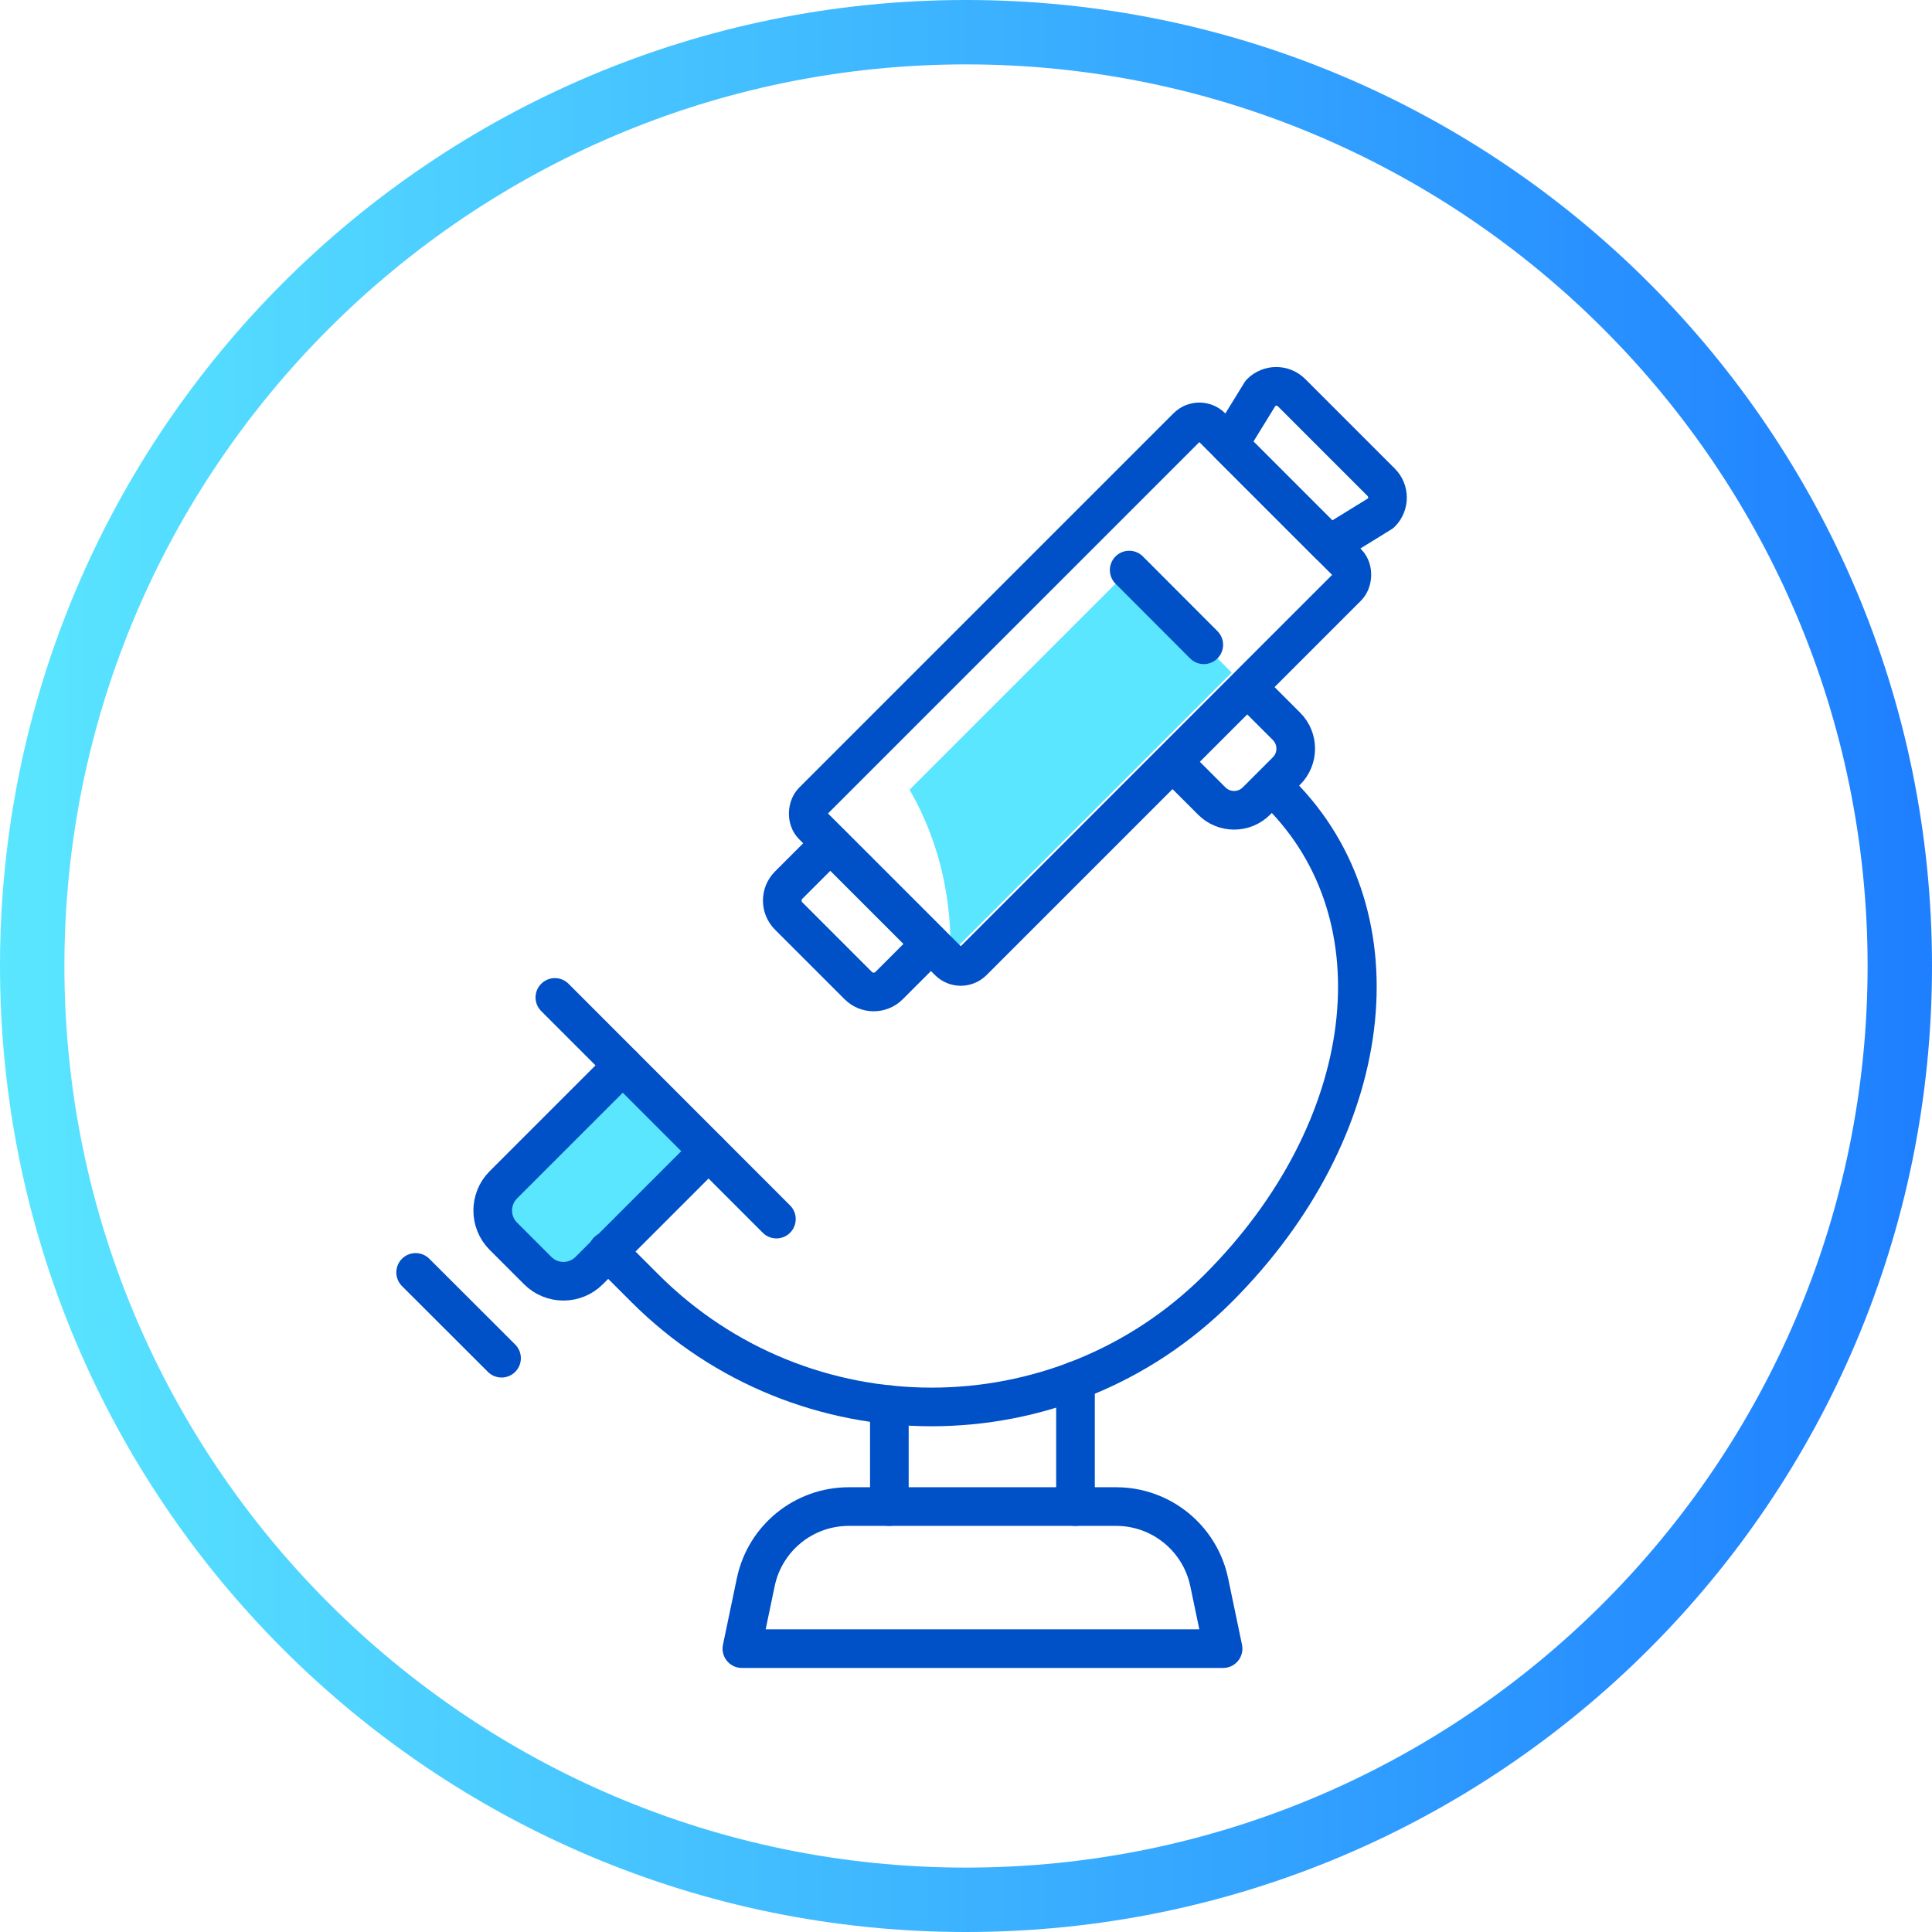
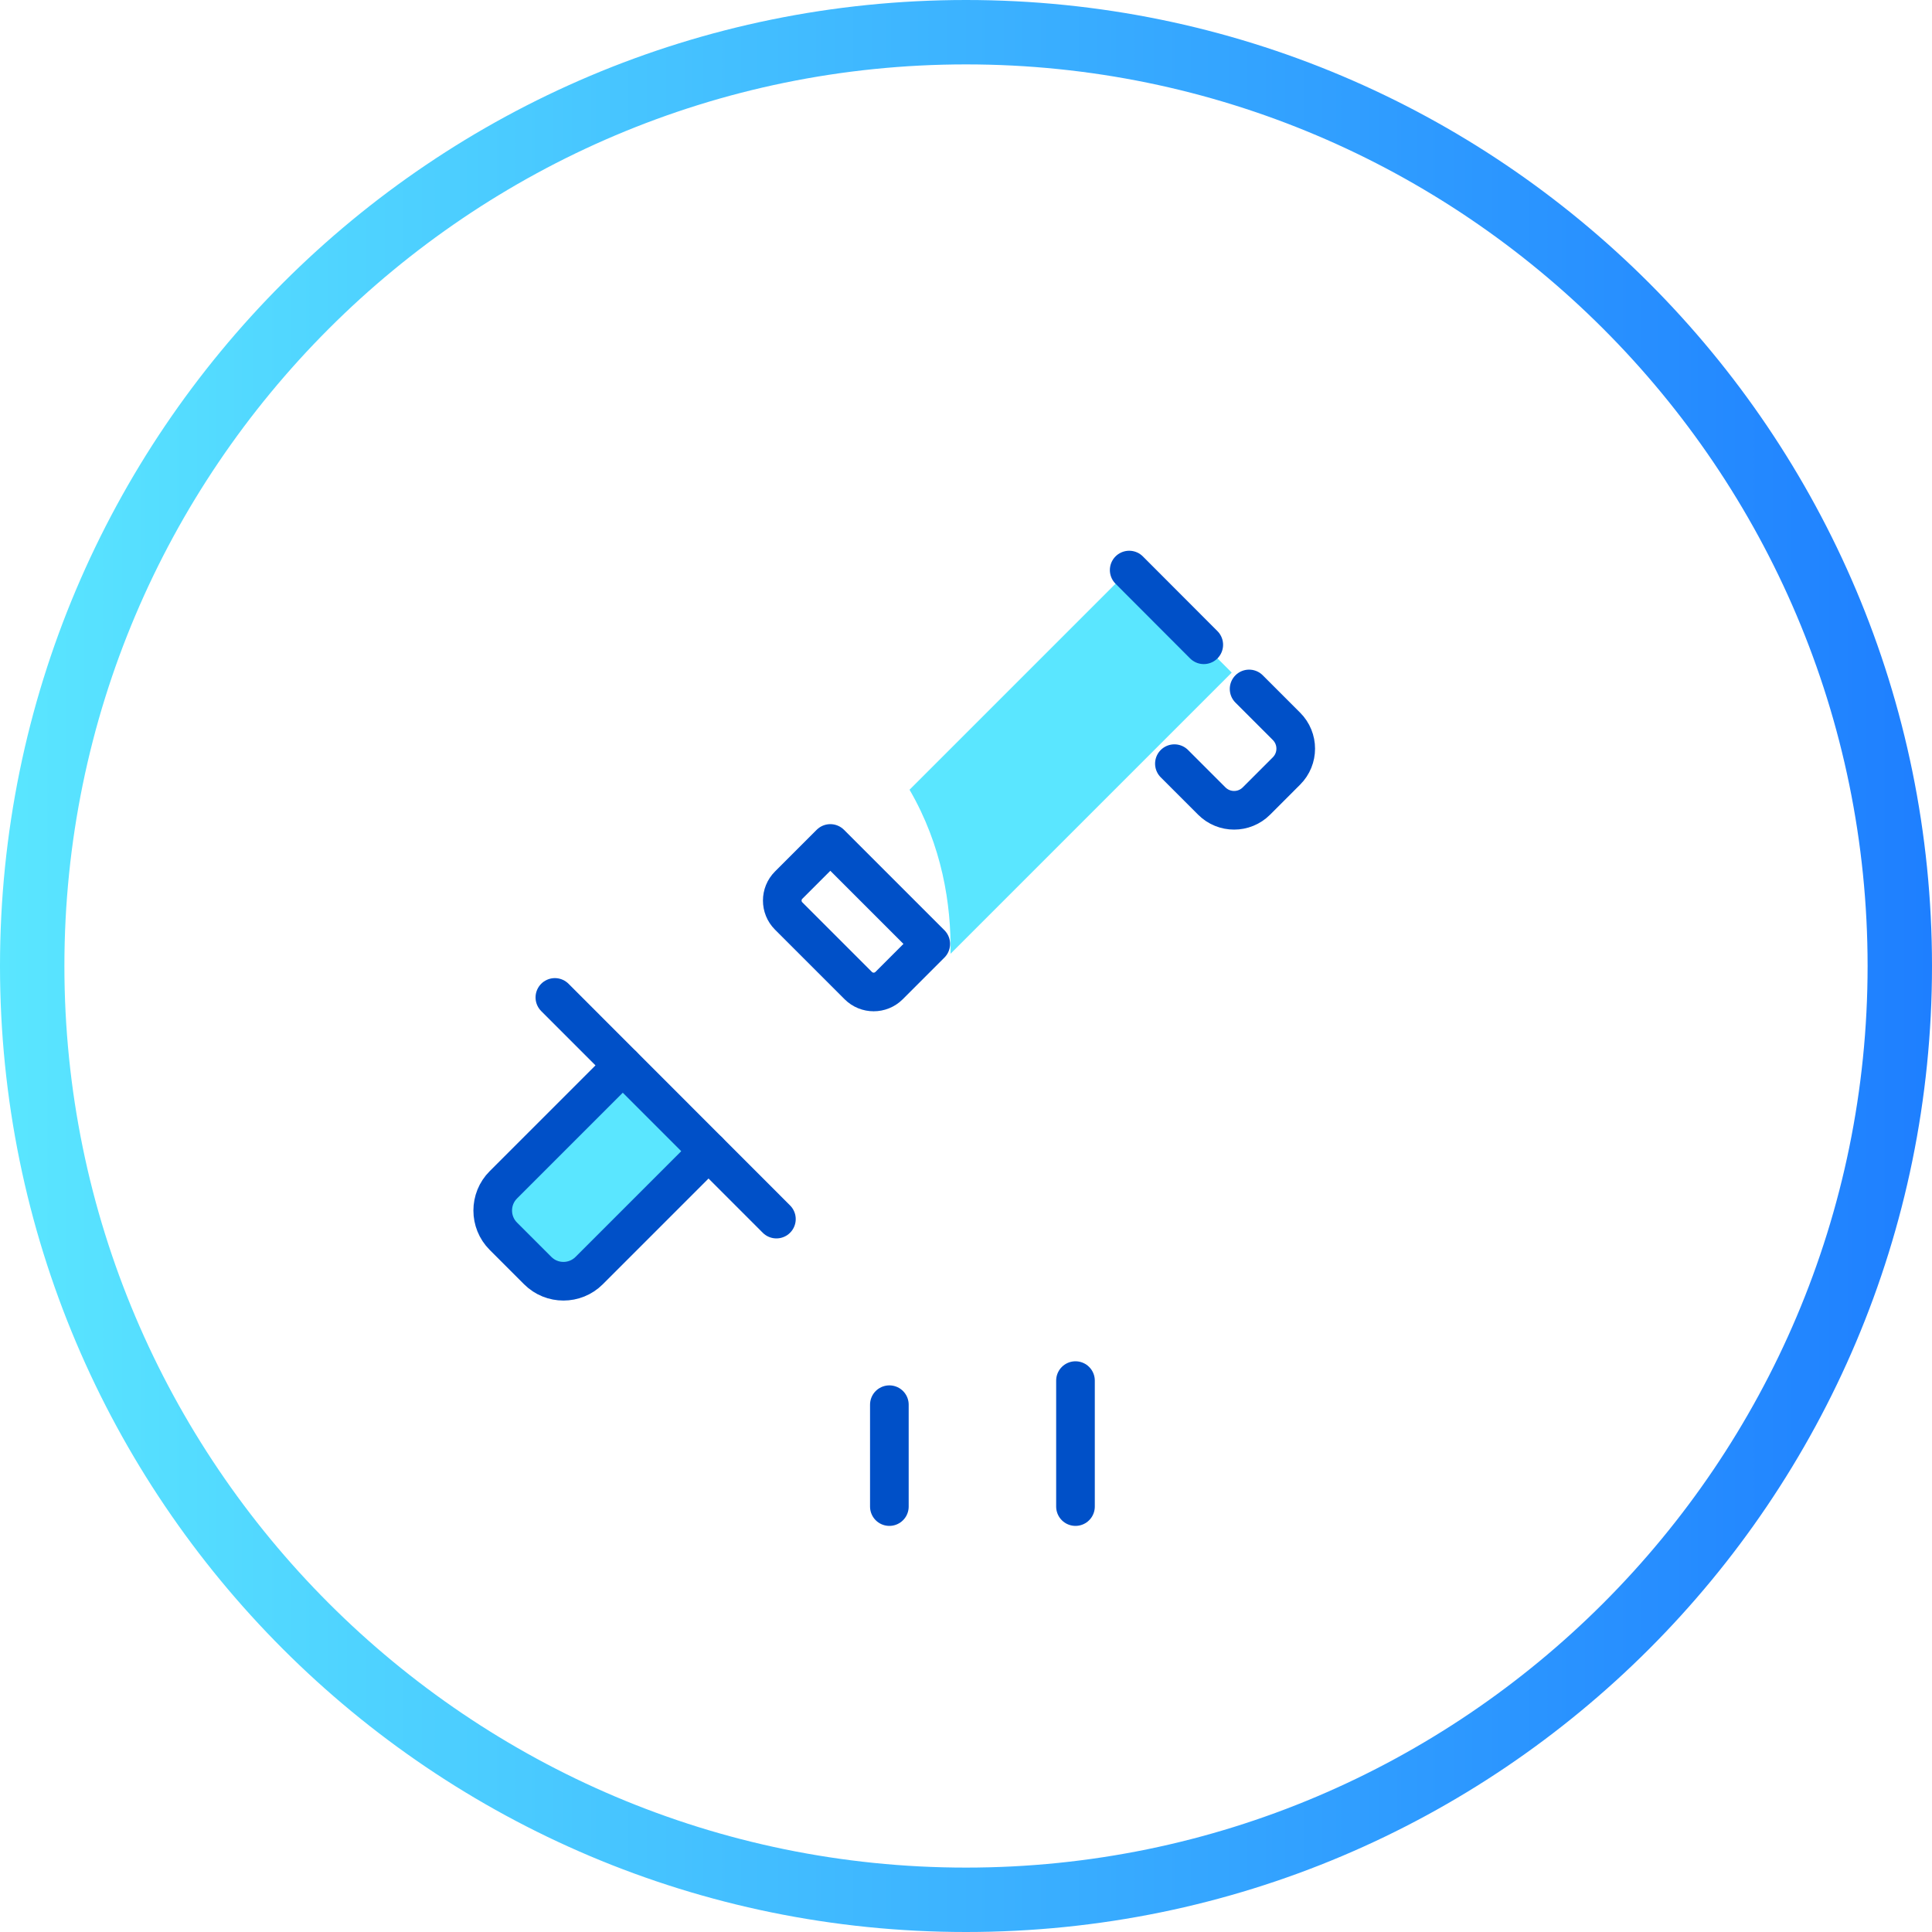
<svg xmlns="http://www.w3.org/2000/svg" viewBox="0 0 150 150">
  <linearGradient id="a" gradientUnits="userSpaceOnUse" x1="0" x2="150" y1="75" y2="75">
    <stop offset="0" stop-color="#5ae6ff" />
    <stop offset="1" stop-color="#1e7fff" />
  </linearGradient>
  <path d="m75 5c38.6 0 70 31.4 70 70s-31.4 70-70 70-70-31.4-70-70 31.4-70 70-70m0-5c-41.42 0-75 33.58-75 75s33.58 75 75 75 75-33.58 75-75-33.58-75-75-75z" fill="url(#a)" />
  <g stroke="#0050c8" stroke-linecap="round" stroke-linejoin="round" stroke-width="3">
    <path d="m48.35 82.72-9.27 9.27c-1.1 1.1-1.1 2.89 0 3.99l2.67 2.67c1.1 1.1 2.89 1.1 3.99 0l9.27-9.27" fill="#5ae6ff" />
    <path d="m69.05 116.97v-7.91" fill="none" />
    <path d="m83.5 107.19v9.78" fill="none" />
    <path d="m62.32 68.44h7.65c.93 0 1.69.76 1.69 1.69v4.58h-11.03v-4.58c0-.93.76-1.69 1.69-1.69z" fill="none" transform="matrix(-.707 -.707 .707 -.707 62.31 168.97)" />
    <path d="m60.28 94.65-17.2-17.21" fill="none" />
    <path d="m91.18 59.29 2.9 2.9c.96.96 2.51.96 3.47 0l2.33-2.33c.96-.96.96-2.51 0-3.47l-2.9-2.9" fill="none" />
-     <path d="m99.37 61.61c9.59 9.59 7.51 26.1-4.78 38.4-12.3 12.3-32.23 12.3-44.53 0l-2.88-2.88" fill="none" />
  </g>
  <path d="m70.62 61.31 17.05-17.05 7.96 7.96-21.83 21.83c.06-3.86-.66-8.38-3.18-12.73z" fill="#5ae6ff" />
-   <rect fill="none" height="43.78" rx="1.33" stroke="#0050c8" stroke-linecap="round" stroke-linejoin="round" stroke-width="3" transform="matrix(-.707 -.707 .707 -.707 105.03 151.27)" width="17.58" x="75.05" y="32" />
-   <path d="m100.28 30.49 6.95 6.95c.66.66.66 1.73 0 2.39l-4.01 2.47-7.8-7.8 2.47-4.01c.66-.66 1.73-.66 2.39 0z" fill="none" stroke="#0050c8" stroke-linecap="round" stroke-linejoin="round" stroke-width="3" />
-   <path d="m32.27 98.79 6.67 6.66" fill="none" stroke="#0050c8" stroke-linecap="round" stroke-linejoin="round" stroke-width="3" />
-   <path d="m94.96 128h-37.36l1.08-5.17c.72-3.42 3.73-5.86 7.22-5.86h20.76c3.49 0 6.5 2.45 7.22 5.86z" fill="none" stroke="#0050c8" stroke-linecap="round" stroke-linejoin="round" stroke-width="3" />
  <path d="m93.46 50.06-5.79-5.8" fill="none" stroke="#0050c8" stroke-linecap="round" stroke-linejoin="round" stroke-width="3" />
</svg>